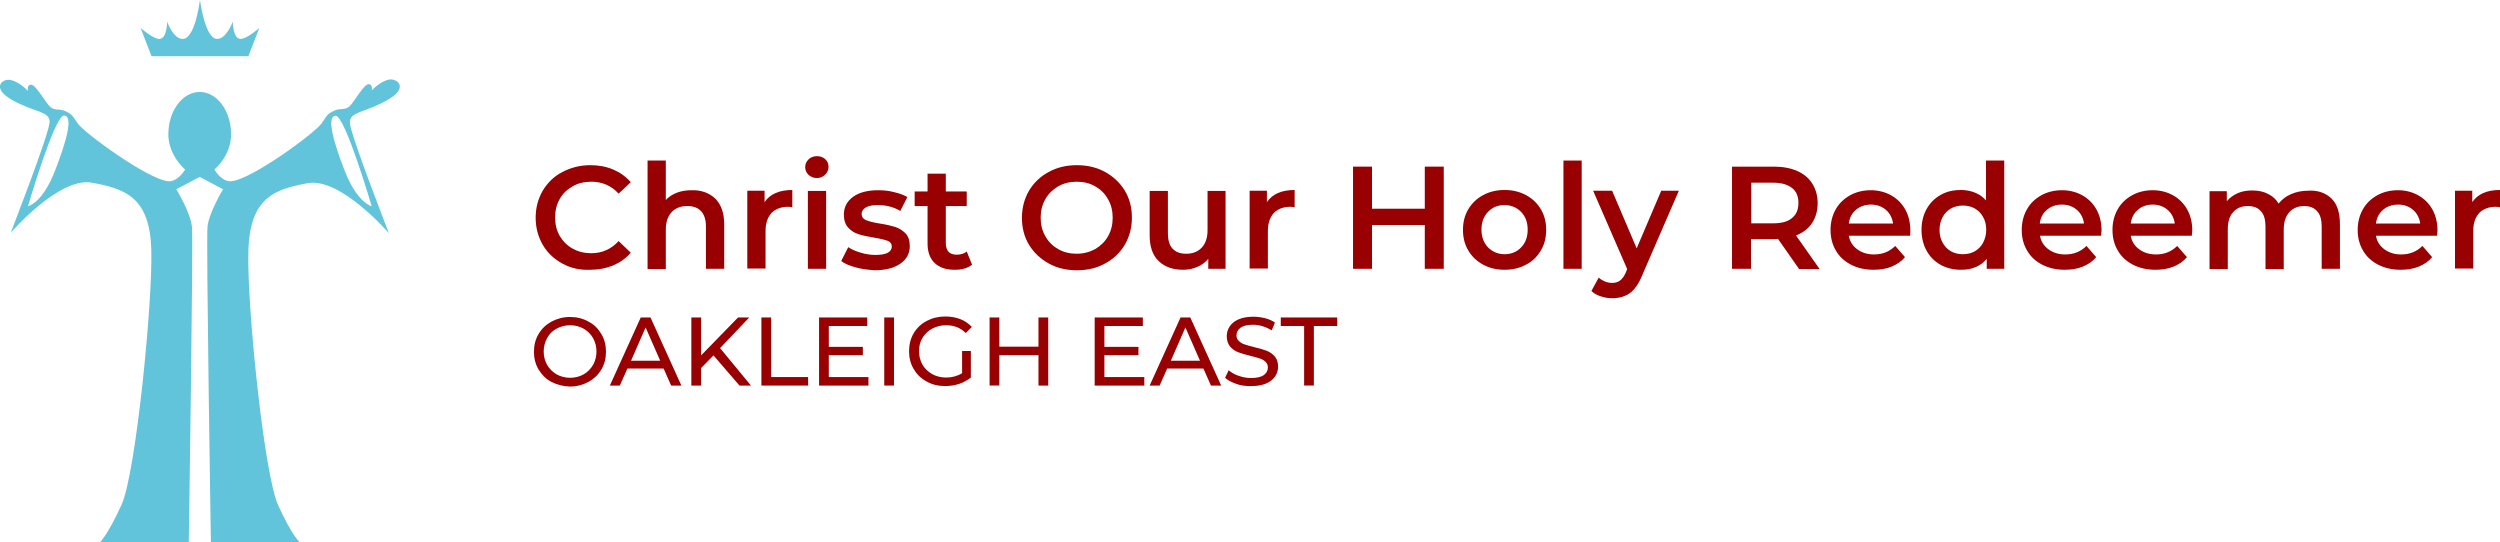
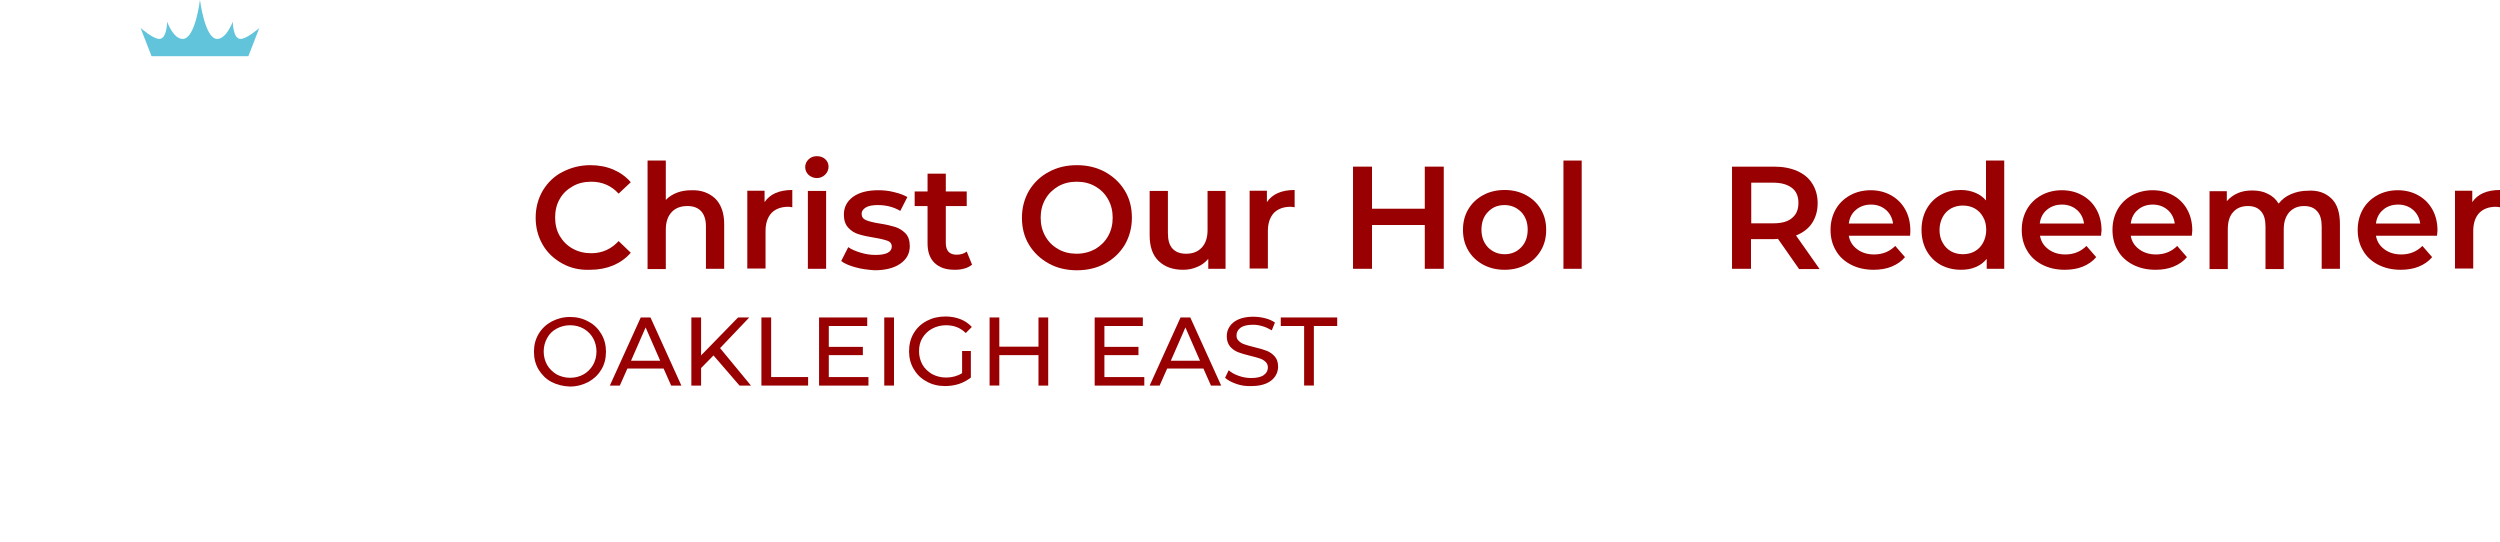
<svg xmlns="http://www.w3.org/2000/svg" version="1.1" x="0px" y="0px" viewBox="0 0 1027.7 223" style="enable-background:new 0 0 1027.7 223;" xml:space="preserve">
  <style type="text/css">
	.st0{fill:#61C4DB;}
	.st1{fill:#FFFFFF;}
	.st2{fill:#980001;}
</style>
  <g id="Layer_1">
</g>
  <g id="Layer_2">
    <g>
      <g>
        <path class="st0" d="M82.2,23.1L82.2,23.1h19.9l4.5-11.6c0,0-5.1,4.5-7.7,4.5c-3.2,0-3.2-7.1-3.2-7.1s-2.6,7.1-6.4,7.1     c-5,0-7-15.4-7.1-16v0c0,0,0,0,0,0c0,0,0,0,0,0v0c-0.1,0.7-2,16-7.1,16c-3.9,0-6.4-7.1-6.4-7.1s0,7.1-3.2,7.1     c-2.6,0-7.7-4.5-7.7-4.5l4.5,11.6H82.2z" />
-         <path class="st0" d="M159.3,41.1c9-5.1,3.9-9,0.6-8.4c-3.8,0.8-7.1,4.5-7.1,4.5s0.6-2.6-1.3-2.6s-5.8,7.1-7.7,9     c-1.9,1.9-4.1,0.7-6.4,1.9c-2.6,1.3-2.6,1.3-5.1,5.1S103.4,73.9,95,74.5c-3.5,0.3-6.2-3.7-6.9-4.8c3.6-3.1,6.9-8.4,6.9-14.5     c0-9.6-5.8-17.4-12.9-17.4c-7.1,0-12.9,7.8-12.9,17.4c0,6,3.3,11.3,6.9,14.5c-0.7,1.1-3.4,5.1-6.9,4.8C61,73.9,34.6,54.6,32,50.8     s-2.6-3.9-5.1-5.1c-2.4-1.2-4.5,0-6.4-1.9c-1.9-1.9-5.8-9-7.7-9s-1.3,2.6-1.3,2.6s-3.3-3.7-7.1-4.5C1.2,32.1-4,36,5,41.1     s15.4,4.5,15.4,9S4.4,95.7,4.4,95.7s19.9-23.1,33.4-20.6s23.8,5.8,24.4,27.6c0.6,21.8-6.4,91.9-12.2,104.7S41,223,41,223h36.6     c0,0,1.9-124,1.3-129.8s-6.4-15.4-6.4-15.4l9.6-5.1l9.6,5.1c0,0-5.8,9.6-6.4,15.4S86.7,223,86.7,223h36.6c0,0-3.2-2.6-9-15.4     c-5.8-12.9-12.9-82.9-12.2-104.7s10.9-25.1,24.4-27.6s33.4,20.6,33.4,20.6s-16.1-41.1-16.1-45.6S150.3,46.3,159.3,41.1z      M22.4,70.7c-5.1,12.9-10.9,14.1-10.9,14.1s10.9-37.3,14.8-37.3S27.5,57.8,22.4,70.7z M152.8,84.8c0,0-5.8-1.3-10.9-14.1     c-5.1-12.9-7.7-23.1-3.9-23.1C141.9,47.6,152.8,84.8,152.8,84.8z" />
      </g>
      <g>
        <path class="st2" d="M231.1,108.3c-3.4-1.9-6.1-4.4-8-7.7c-1.9-3.3-2.9-7-2.9-11.1c0-4.1,1-7.8,2.9-11.1c2-3.3,4.6-5.9,8.1-7.7     s7.2-2.8,11.5-2.8c3.4,0,6.6,0.6,9.4,1.8c2.8,1.2,5.2,2.9,7.2,5.2l-5,4.7c-3-3.3-6.8-4.9-11.2-4.9c-2.9,0-5.5,0.6-7.7,1.9     c-2.3,1.3-4.1,3-5.3,5.2c-1.3,2.2-1.9,4.8-1.9,7.6c0,2.8,0.6,5.4,1.9,7.6c1.3,2.2,3.1,4,5.3,5.2c2.3,1.3,4.9,1.9,7.7,1.9     c4.4,0,8.2-1.7,11.2-5l5,4.8c-2,2.3-4.4,4-7.2,5.2c-2.9,1.2-6,1.8-9.4,1.8C238.4,111.1,234.5,110.2,231.1,108.3z" />
        <path class="st2" d="M294,81.6c2.4,2.4,3.7,5.9,3.7,10.5v18.4h-7.5V93.1c0-2.8-0.7-4.9-2-6.3c-1.3-1.4-3.2-2.1-5.6-2.1     c-2.8,0-4.9,0.8-6.5,2.5c-1.6,1.7-2.4,4.1-2.4,7.2v16.2h-7.5V66h7.5v16.2c1.2-1.3,2.8-2.3,4.6-3c1.8-0.7,3.8-1,6.1-1     C288.3,78.1,291.5,79.3,294,81.6z" />
        <path class="st2" d="M325.7,78.1v7.1c-0.6-0.1-1.2-0.2-1.7-0.2c-2.9,0-5.2,0.9-6.8,2.5c-1.6,1.7-2.5,4.2-2.5,7.4v15.5h-7.5v-32     h7.1v4.7C316.5,79.8,320.3,78.1,325.7,78.1z" />
        <path class="st2" d="M332.4,71.9c-0.9-0.9-1.4-1.9-1.4-3.2c0-1.3,0.5-2.3,1.4-3.2c0.9-0.9,2.1-1.3,3.4-1.3c1.4,0,2.5,0.4,3.4,1.2     c0.9,0.8,1.4,1.9,1.4,3.1c0,1.3-0.5,2.4-1.4,3.3s-2.1,1.4-3.4,1.4C334.5,73.2,333.3,72.7,332.4,71.9z M332.1,78.5h7.5v32h-7.5     V78.5z" />
        <path class="st2" d="M351.7,109.9c-2.5-0.7-4.5-1.5-5.9-2.6l2.9-5.7c1.4,1,3.2,1.7,5.2,2.3c2,0.6,4,0.9,6,0.9     c4.5,0,6.7-1.2,6.7-3.5c0-1.1-0.6-1.9-1.7-2.3c-1.1-0.4-3-0.9-5.5-1.3c-2.6-0.4-4.8-0.9-6.4-1.4c-1.7-0.5-3.1-1.4-4.3-2.7     c-1.2-1.3-1.8-3.1-1.8-5.4c0-3,1.3-5.5,3.8-7.3c2.5-1.8,6-2.7,10.3-2.7c2.2,0,4.4,0.2,6.6,0.8c2.2,0.5,4,1.2,5.4,2l-2.9,5.7     c-2.7-1.6-5.8-2.4-9.2-2.4c-2.2,0-3.9,0.3-5,1c-1.1,0.7-1.7,1.5-1.7,2.6c0,1.2,0.6,2.1,1.8,2.6c1.2,0.5,3.1,1,5.7,1.4     c2.6,0.4,4.7,0.9,6.3,1.4c1.6,0.5,3,1.4,4.2,2.6c1.2,1.2,1.8,3,1.8,5.3c0,3-1.3,5.4-3.9,7.2c-2.6,1.8-6.1,2.7-10.6,2.7     C356.7,110.9,354.2,110.6,351.7,109.9z" />
        <path class="st2" d="M399.6,108.8c-0.9,0.7-2,1.3-3.2,1.6c-1.3,0.4-2.6,0.5-4,0.5c-3.5,0-6.2-0.9-8.2-2.8c-1.9-1.8-2.9-4.5-2.9-8     V84.7H376v-6h5.3v-7.3h7.5v7.3h8.6v6h-8.6v15.2c0,1.6,0.4,2.8,1.1,3.6c0.8,0.8,1.9,1.2,3.3,1.2c1.7,0,3.1-0.4,4.2-1.3     L399.6,108.8z" />
        <path class="st2" d="M431.1,108.3c-3.4-1.9-6.1-4.4-8.1-7.7c-2-3.3-2.9-7-2.9-11.1s1-7.8,2.9-11.1c2-3.3,4.7-5.9,8.1-7.7     c3.4-1.9,7.3-2.8,11.6-2.8c4.3,0,8.1,0.9,11.6,2.8c3.4,1.9,6.1,4.4,8.1,7.7c2,3.3,2.9,7,2.9,11.1c0,4.1-1,7.8-2.9,11.1     c-2,3.3-4.7,5.9-8.1,7.7c-3.4,1.9-7.3,2.8-11.6,2.8C438.4,111.1,434.5,110.2,431.1,108.3z M450.2,102.4c2.2-1.3,4-3,5.3-5.3     c1.3-2.3,1.9-4.8,1.9-7.6c0-2.8-0.6-5.3-1.9-7.6c-1.3-2.3-3-4-5.3-5.3c-2.2-1.3-4.8-1.9-7.6-1.9c-2.8,0-5.3,0.6-7.6,1.9     c-2.2,1.3-4,3-5.3,5.3c-1.3,2.3-1.9,4.8-1.9,7.6c0,2.8,0.6,5.3,1.9,7.6c1.3,2.3,3,4,5.3,5.3c2.2,1.3,4.8,1.9,7.6,1.9     C445.4,104.3,448,103.6,450.2,102.4z" />
        <path class="st2" d="M503.8,78.5v32h-7.1v-4.1c-1.2,1.4-2.7,2.6-4.5,3.3c-1.8,0.8-3.7,1.2-5.8,1.2c-4.3,0-7.6-1.2-10.1-3.6     c-2.5-2.4-3.7-5.9-3.7-10.6V78.5h7.5v17.3c0,2.9,0.6,5,1.9,6.4c1.3,1.4,3.1,2.1,5.6,2.1c2.7,0,4.8-0.8,6.4-2.5     c1.6-1.7,2.4-4.1,2.4-7.2V78.5H503.8z" />
        <path class="st2" d="M532.2,78.1v7.1c-0.6-0.1-1.2-0.2-1.7-0.2c-2.9,0-5.2,0.9-6.8,2.5c-1.6,1.7-2.5,4.2-2.5,7.4v15.5h-7.5v-32     h7.1v4.7C523,79.8,526.8,78.1,532.2,78.1z" />
        <path class="st2" d="M593.5,68.5v42h-7.8v-18H564v18h-7.8v-42h7.8v17.3h21.7V68.5H593.5z" />
        <path class="st2" d="M609.7,108.8c-2.6-1.4-4.6-3.3-6.1-5.8c-1.5-2.5-2.2-5.3-2.2-8.5c0-3.2,0.7-6,2.2-8.5     c1.5-2.5,3.5-4.4,6.1-5.8c2.6-1.4,5.5-2.1,8.8-2.1c3.3,0,6.2,0.7,8.8,2.1c2.6,1.4,4.6,3.3,6.1,5.8c1.5,2.5,2.2,5.3,2.2,8.5     c0,3.2-0.7,6-2.2,8.5c-1.5,2.5-3.5,4.5-6.1,5.8c-2.6,1.4-5.5,2.1-8.8,2.1C615.2,110.9,612.3,110.2,609.7,108.8z M625.3,101.7     c1.8-1.8,2.7-4.3,2.7-7.3s-0.9-5.4-2.7-7.3c-1.8-1.8-4.1-2.8-6.8-2.8c-2.8,0-5,0.9-6.8,2.8c-1.8,1.8-2.7,4.3-2.7,7.3     s0.9,5.4,2.7,7.3c1.8,1.8,4.1,2.8,6.8,2.8C621.2,104.5,623.5,103.6,625.3,101.7z" />
        <path class="st2" d="M642.7,66h7.5v44.5h-7.5V66z" />
-         <path class="st2" d="M690.1,78.5l-15,34.6c-1.4,3.5-3.1,5.9-5.1,7.4c-2,1.4-4.4,2.1-7.3,2.1c-1.6,0-3.2-0.3-4.7-0.8     c-1.6-0.5-2.8-1.2-3.8-2.2l3-5.5c0.7,0.7,1.6,1.2,2.5,1.6c1,0.4,2,0.6,3,0.6c1.3,0,2.4-0.3,3.3-1c0.9-0.7,1.7-1.8,2.4-3.4     l0.5-1.3l-14-32.2h7.8l10.1,23.7l10.1-23.7H690.1z" />
        <path class="st2" d="M739.5,110.5l-8.6-12.3c-0.4,0-0.9,0.1-1.6,0.1h-9.5v12.2H712v-42h17.3c3.6,0,6.8,0.6,9.5,1.8     c2.7,1.2,4.8,2.9,6.2,5.2c1.4,2.2,2.2,4.9,2.2,8c0,3.2-0.8,5.9-2.3,8.2c-1.5,2.3-3.8,4-6.6,5.1l9.7,13.8H739.5z M736.7,77.3     c-1.8-1.4-4.3-2.2-7.7-2.2h-9.1v16.7h9.1c3.4,0,6-0.7,7.7-2.2c1.8-1.5,2.6-3.5,2.6-6.2C739.3,80.8,738.5,78.7,736.7,77.3z" />
        <path class="st2" d="M785.2,96.9H760c0.4,2.4,1.6,4.2,3.5,5.6c1.9,1.4,4.2,2.1,6.9,2.1c3.5,0,6.4-1.2,8.7-3.5l4,4.6     c-1.4,1.7-3.3,3-5.5,3.9c-2.2,0.9-4.7,1.3-7.4,1.3c-3.5,0-6.6-0.7-9.3-2.1c-2.7-1.4-4.8-3.3-6.2-5.8c-1.5-2.5-2.2-5.3-2.2-8.5     c0-3.1,0.7-5.9,2.1-8.4c1.4-2.5,3.4-4.4,5.9-5.8c2.5-1.4,5.4-2.1,8.5-2.1c3.1,0,5.9,0.7,8.4,2.1s4.4,3.3,5.8,5.8     c1.4,2.5,2.1,5.4,2.1,8.7C785.3,95.2,785.3,95.9,785.2,96.9z M763,86.2c-1.7,1.4-2.7,3.3-3,5.7h18.2c-0.3-2.3-1.3-4.2-2.9-5.6     c-1.6-1.4-3.7-2.2-6.1-2.2C766.7,84.1,764.7,84.8,763,86.2z" />
        <path class="st2" d="M823.9,66v44.5h-7.2v-4.1c-1.2,1.5-2.8,2.7-4.6,3.4c-1.8,0.8-3.8,1.1-6,1.1c-3.1,0-5.9-0.7-8.3-2     c-2.5-1.4-4.4-3.3-5.8-5.8c-1.4-2.5-2.1-5.4-2.1-8.6c0-3.2,0.7-6.1,2.1-8.6c1.4-2.5,3.3-4.4,5.8-5.8c2.5-1.4,5.2-2,8.3-2     c2.1,0,4.1,0.4,5.8,1.1c1.8,0.7,3.3,1.8,4.5,3.2V66H823.9z M811.8,103.3c1.4-0.8,2.6-2,3.4-3.5c0.8-1.5,1.3-3.3,1.3-5.3     c0-2-0.4-3.8-1.3-5.3c-0.8-1.5-2-2.7-3.4-3.5c-1.4-0.8-3.1-1.2-4.9-1.2s-3.4,0.4-4.9,1.2c-1.4,0.8-2.6,2-3.4,3.5     c-0.8,1.5-1.3,3.3-1.3,5.3c0,2,0.4,3.8,1.3,5.3c0.8,1.5,2,2.7,3.4,3.5c1.4,0.8,3.1,1.2,4.9,1.2S810.4,104.1,811.8,103.3z" />
        <path class="st2" d="M863.7,96.9h-25.1c0.4,2.4,1.6,4.2,3.5,5.6c1.9,1.4,4.2,2.1,6.9,2.1c3.5,0,6.4-1.2,8.7-3.5l4,4.6     c-1.4,1.7-3.3,3-5.5,3.9c-2.2,0.9-4.7,1.3-7.4,1.3c-3.5,0-6.6-0.7-9.3-2.1c-2.7-1.4-4.8-3.3-6.2-5.8c-1.5-2.5-2.2-5.3-2.2-8.5     c0-3.1,0.7-5.9,2.1-8.4c1.4-2.5,3.4-4.4,5.9-5.8c2.5-1.4,5.4-2.1,8.5-2.1c3.1,0,5.9,0.7,8.4,2.1s4.4,3.3,5.8,5.8     c1.4,2.5,2.1,5.4,2.1,8.7C863.8,95.2,863.8,95.9,863.7,96.9z M841.5,86.2c-1.7,1.4-2.7,3.3-3,5.7h18.2c-0.3-2.3-1.3-4.2-2.9-5.6     c-1.6-1.4-3.7-2.2-6.1-2.2C845.2,84.1,843.2,84.8,841.5,86.2z" />
        <path class="st2" d="M901,96.9h-25.1c0.4,2.4,1.6,4.2,3.5,5.6c1.9,1.4,4.2,2.1,6.9,2.1c3.5,0,6.4-1.2,8.7-3.5l4,4.6     c-1.4,1.7-3.3,3-5.5,3.9c-2.2,0.9-4.7,1.3-7.4,1.3c-3.5,0-6.6-0.7-9.3-2.1c-2.7-1.4-4.8-3.3-6.2-5.8c-1.5-2.5-2.2-5.3-2.2-8.5     c0-3.1,0.7-5.9,2.1-8.4c1.4-2.5,3.4-4.4,5.9-5.8c2.5-1.4,5.4-2.1,8.5-2.1c3.1,0,5.9,0.7,8.4,2.1s4.4,3.3,5.8,5.8     c1.4,2.5,2.1,5.4,2.1,8.7C901.2,95.2,901.1,95.9,901,96.9z M878.9,86.2c-1.7,1.4-2.7,3.3-3,5.7H894c-0.3-2.3-1.3-4.2-2.9-5.6     c-1.6-1.4-3.7-2.2-6.1-2.2C882.6,84.1,880.5,84.8,878.9,86.2z" />
        <path class="st2" d="M958.4,81.6c2.4,2.3,3.5,5.9,3.5,10.5v18.4h-7.5V93.1c0-2.8-0.6-4.9-1.9-6.3c-1.2-1.4-3-2.1-5.3-2.1     c-2.5,0-4.5,0.8-6.1,2.5c-1.5,1.7-2.3,4-2.3,7.1v16.3h-7.5V93.1c0-2.8-0.6-4.9-1.9-6.3c-1.2-1.4-3-2.1-5.3-2.1     c-2.6,0-4.6,0.8-6.1,2.5c-1.5,1.6-2.2,4-2.2,7.1v16.3h-7.5v-32h7.1v4.1c1.2-1.4,2.7-2.5,4.5-3.3c1.8-0.8,3.8-1.1,6-1.1     c2.4,0,4.5,0.4,6.4,1.4c1.9,0.9,3.3,2.2,4.4,4c1.3-1.7,3-3,5.1-3.9c2.1-0.9,4.4-1.4,6.9-1.4C952.8,78.1,956,79.3,958.4,81.6z" />
        <path class="st2" d="M1001.8,96.9h-25.1c0.4,2.4,1.6,4.2,3.5,5.6c1.9,1.4,4.2,2.1,6.9,2.1c3.5,0,6.4-1.2,8.7-3.5l4,4.6     c-1.4,1.7-3.3,3-5.5,3.9c-2.2,0.9-4.7,1.3-7.4,1.3c-3.5,0-6.6-0.7-9.3-2.1c-2.7-1.4-4.8-3.3-6.2-5.8c-1.5-2.5-2.2-5.3-2.2-8.5     c0-3.1,0.7-5.9,2.1-8.4c1.4-2.5,3.4-4.4,5.9-5.8c2.5-1.4,5.4-2.1,8.5-2.1c3.1,0,5.9,0.7,8.4,2.1s4.4,3.3,5.8,5.8     c1.4,2.5,2.1,5.4,2.1,8.7C1002,95.2,1001.9,95.9,1001.8,96.9z M979.7,86.2c-1.7,1.4-2.7,3.3-3,5.7h18.2c-0.3-2.3-1.3-4.2-2.9-5.6     c-1.6-1.4-3.7-2.2-6.1-2.2C983.4,84.1,981.3,84.8,979.7,86.2z" />
        <path class="st2" d="M1027.7,78.1v7.1c-0.6-0.1-1.2-0.2-1.7-0.2c-2.9,0-5.2,0.9-6.8,2.5c-1.6,1.7-2.5,4.2-2.5,7.4v15.5h-7.5v-32     h7.1v4.7C1018.5,79.8,1022.3,78.1,1027.7,78.1z" />
        <path class="st2" d="M226.7,157c-2.3-1.2-4-3-5.3-5.1c-1.3-2.2-1.9-4.6-1.9-7.3c0-2.7,0.6-5.1,1.9-7.3s3.1-3.9,5.3-5.1     c2.3-1.2,4.8-1.9,7.6-1.9c2.8,0,5.3,0.6,7.6,1.9c2.3,1.2,4,2.9,5.3,5.1c1.3,2.2,1.9,4.6,1.9,7.3s-0.6,5.2-1.9,7.3     c-1.3,2.2-3.1,3.9-5.3,5.1c-2.3,1.2-4.8,1.9-7.6,1.9C231.5,158.8,229,158.2,226.7,157z M239.9,153.9c1.6-0.9,2.9-2.2,3.9-3.9     c0.9-1.6,1.4-3.5,1.4-5.5c0-2-0.5-3.9-1.4-5.5c-0.9-1.6-2.2-2.9-3.9-3.9c-1.6-0.9-3.5-1.4-5.5-1.4c-2.1,0-3.9,0.5-5.6,1.4     c-1.7,0.9-3,2.2-3.9,3.9c-0.9,1.6-1.4,3.5-1.4,5.5c0,2,0.5,3.9,1.4,5.5c0.9,1.6,2.3,2.9,3.9,3.9c1.7,0.9,3.5,1.4,5.6,1.4     C236.4,155.3,238.3,154.8,239.9,153.9z" />
        <path class="st2" d="M272.8,151.5h-14.9l-3.1,7h-4.1l12.7-28h4l12.7,28h-4.2L272.8,151.5z M271.4,148.3l-6-13.7l-6,13.7H271.4z" />
        <path class="st2" d="M293.3,146.1l-5.1,5.2v7.2h-4v-28h4v15.6l15.2-15.6h4.6l-12,12.6l12.7,15.4H304L293.3,146.1z" />
        <path class="st2" d="M313,130.5h4V155h15.2v3.5H313V130.5z" />
        <path class="st2" d="M357,155v3.5h-20.3v-28h19.8v3.5h-15.8v8.6h14v3.4h-14v9H357z" />
        <path class="st2" d="M363.5,130.5h4v28h-4V130.5z" />
        <path class="st2" d="M395.3,144.3h3.8v10.9c-1.4,1.1-3,2-4.8,2.6c-1.8,0.6-3.8,0.9-5.8,0.9c-2.8,0-5.4-0.6-7.6-1.9     c-2.3-1.2-4-2.9-5.3-5.1c-1.3-2.2-1.9-4.6-1.9-7.3s0.6-5.2,1.9-7.4s3.1-3.9,5.4-5.1c2.3-1.2,4.8-1.8,7.7-1.8     c2.2,0,4.3,0.4,6.1,1.1c1.8,0.7,3.4,1.8,4.7,3.2l-2.5,2.5c-2.2-2.2-4.9-3.2-8.1-3.2c-2.1,0-4,0.5-5.7,1.4s-3,2.2-4,3.8     s-1.4,3.5-1.4,5.5c0,2,0.5,3.9,1.4,5.5s2.3,2.9,4,3.9c1.7,0.9,3.6,1.4,5.7,1.4c2.5,0,4.7-0.6,6.6-1.8V144.3z" />
        <path class="st2" d="M430.9,130.5v28h-4V146h-16.1v12.5h-4v-28h4v12h16.1v-12H430.9z" />
        <path class="st2" d="M470.4,155v3.5H450v-28h19.8v3.5H454v8.6h14v3.4h-14v9H470.4z" />
        <path class="st2" d="M494.7,151.5h-14.9l-3.1,7h-4.1l12.7-28h4l12.7,28h-4.2L494.7,151.5z M493.3,148.3l-6-13.7l-6,13.7H493.3z" />
        <path class="st2" d="M508.2,157.8c-2-0.7-3.5-1.5-4.6-2.5l1.5-3.1c1.1,1,2.4,1.7,4.1,2.3c1.7,0.6,3.4,0.9,5.1,0.9     c2.3,0,4.1-0.4,5.2-1.2c1.1-0.8,1.7-1.8,1.7-3.1c0-1-0.3-1.7-0.9-2.3c-0.6-0.6-1.4-1.1-2.3-1.4c-0.9-0.3-2.2-0.7-3.9-1.1     c-2.1-0.5-3.8-1-5.1-1.5c-1.3-0.5-2.4-1.3-3.3-2.3c-0.9-1.1-1.4-2.5-1.4-4.3c0-1.5,0.4-2.8,1.2-4c0.8-1.2,2-2.2,3.6-2.9     c1.6-0.7,3.6-1.1,6-1.1c1.7,0,3.3,0.2,4.9,0.6c1.6,0.4,3,1,4.1,1.8l-1.3,3.2c-1.2-0.7-2.4-1.3-3.8-1.7c-1.3-0.4-2.6-0.6-3.9-0.6     c-2.3,0-4,0.4-5.1,1.2c-1.1,0.8-1.7,1.9-1.7,3.2c0,1,0.3,1.7,1,2.3c0.6,0.6,1.4,1.1,2.4,1.4c0.9,0.3,2.2,0.7,3.9,1.1     c2.1,0.5,3.8,1,5.1,1.5c1.3,0.5,2.4,1.3,3.3,2.3c0.9,1,1.4,2.4,1.4,4.2c0,1.5-0.4,2.8-1.2,4c-0.8,1.2-2,2.2-3.6,2.9     c-1.6,0.7-3.6,1.1-6,1.1C512.2,158.8,510.1,158.5,508.2,157.8z" />
        <path class="st2" d="M536.1,134h-9.6v-3.5h23.2v3.5h-9.6v24.5h-4V134z" />
      </g>
    </g>
  </g>
</svg>